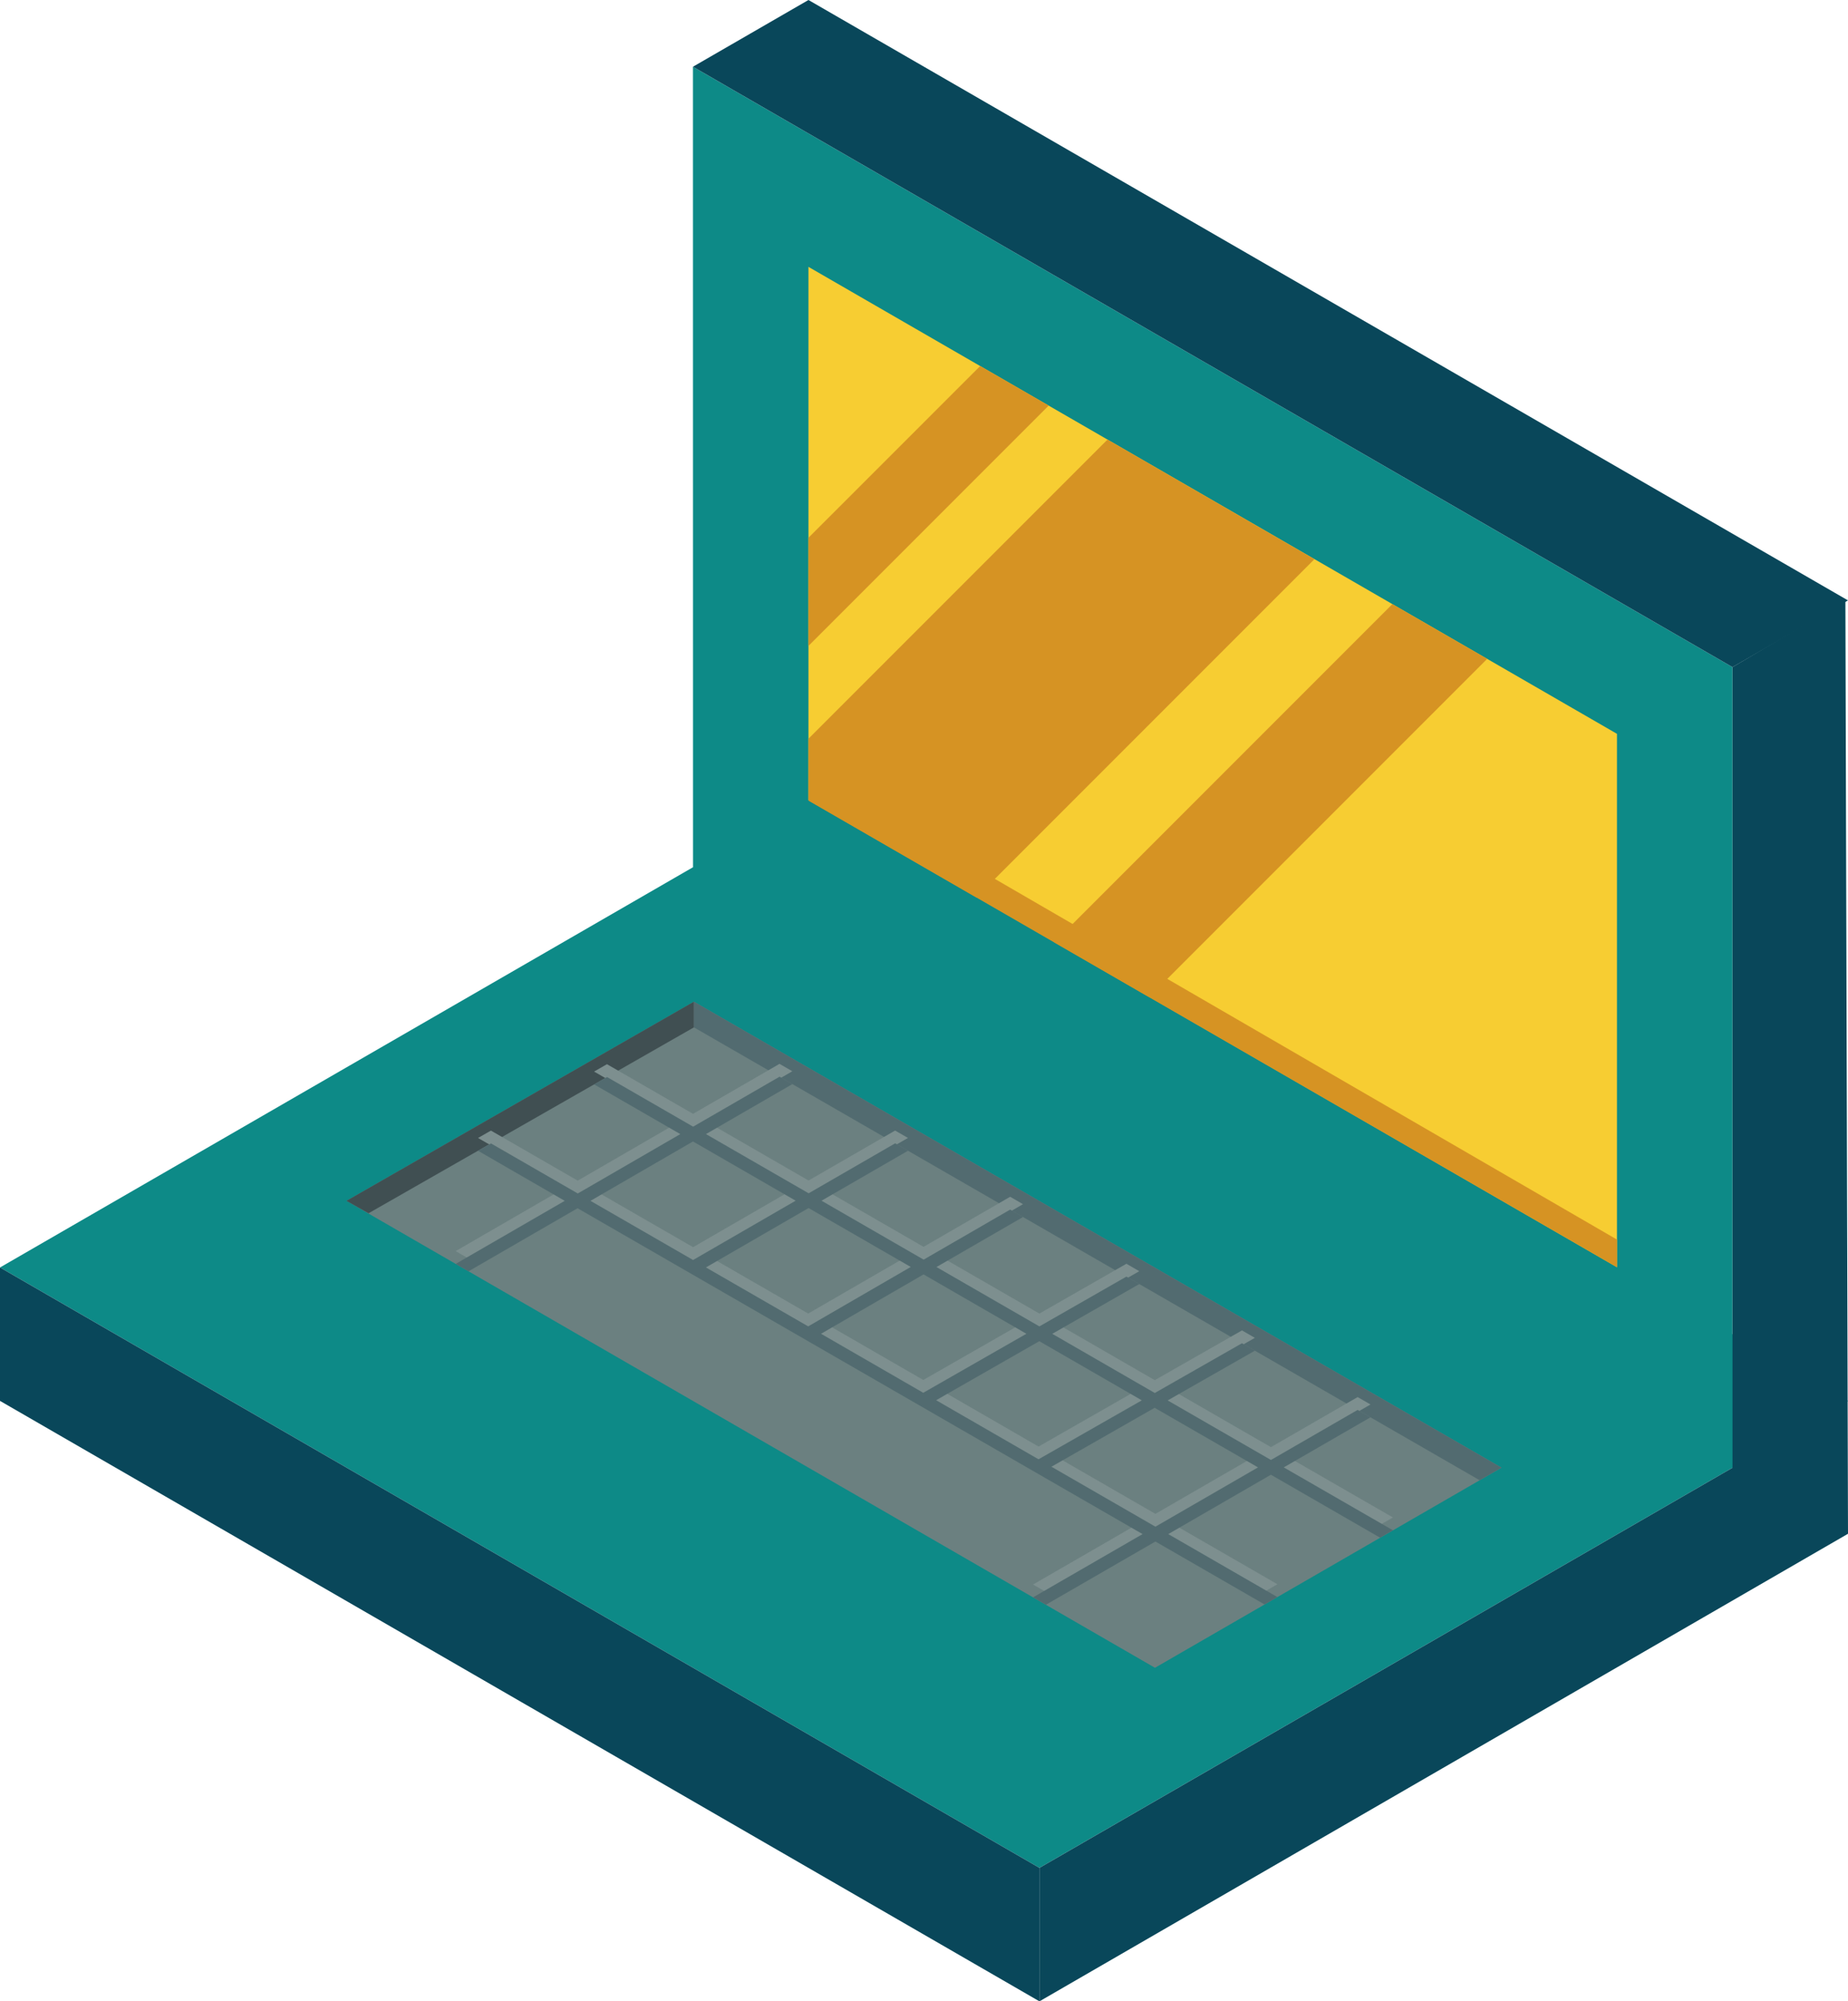
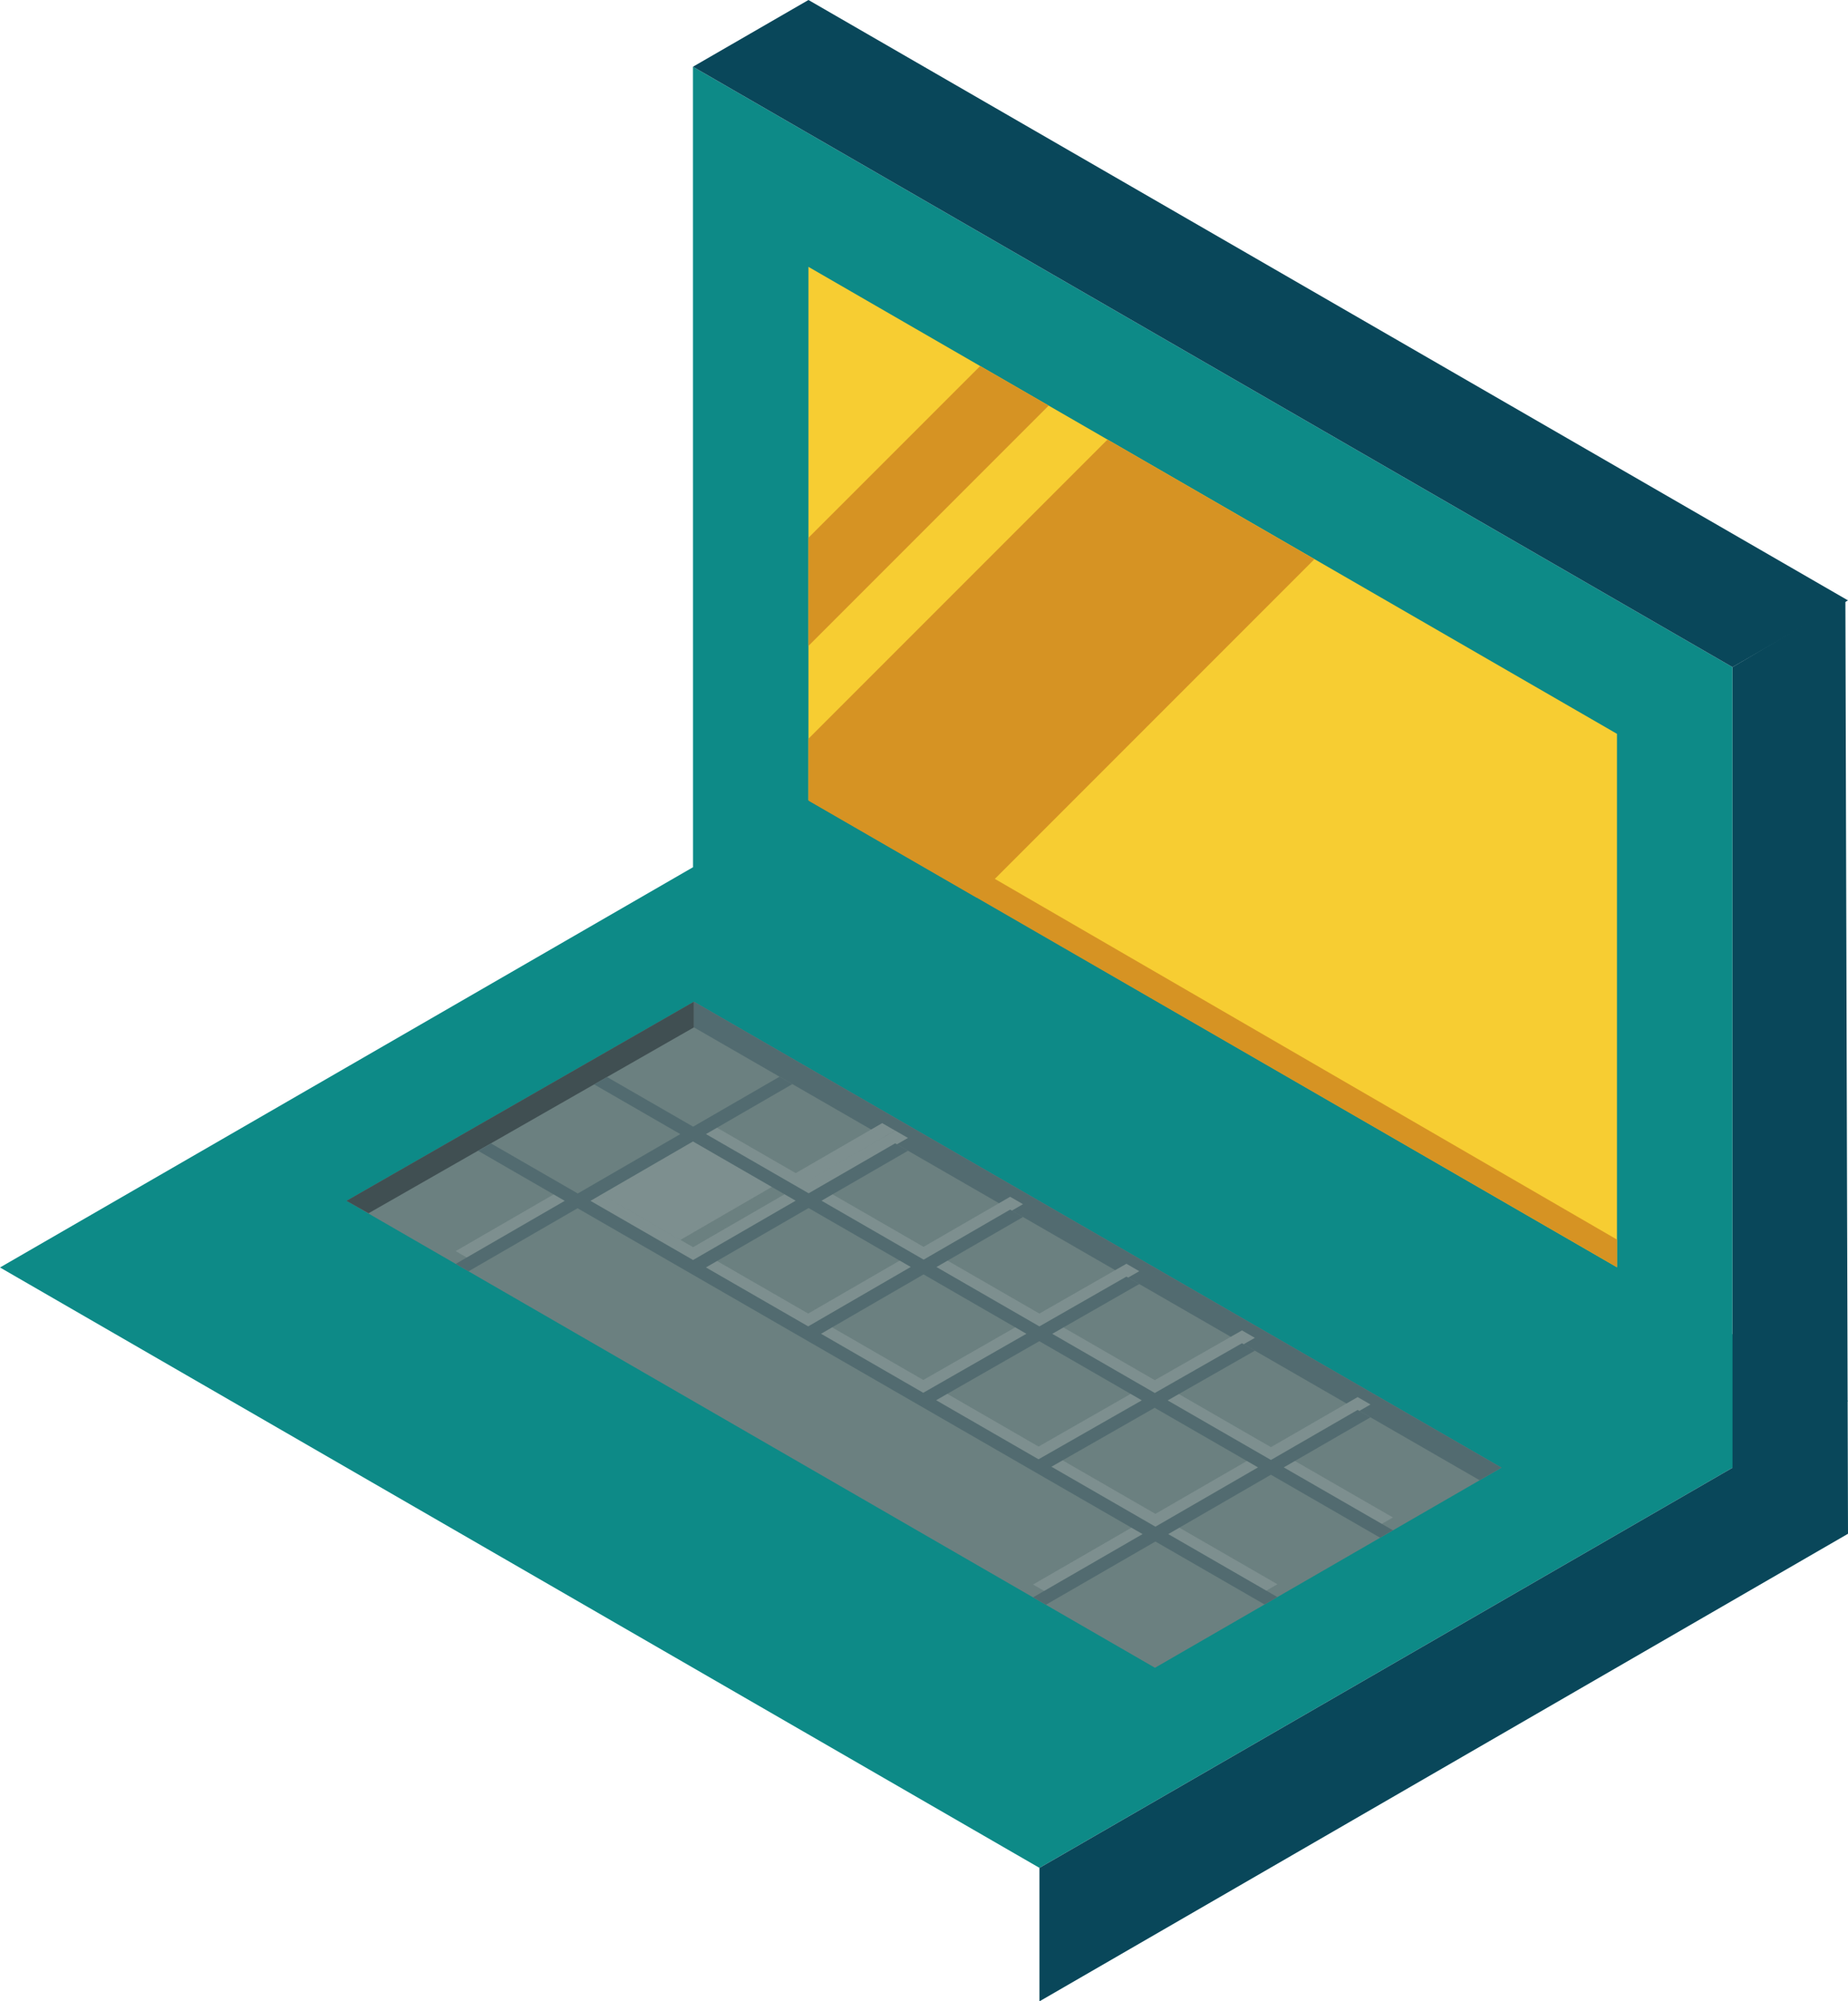
<svg xmlns="http://www.w3.org/2000/svg" viewBox="0 0 102.75 111.236">
  <defs>
    <clipPath id="clip-path">
      <rect width="102.75" height="111.235" fill="none" />
    </clipPath>
  </defs>
  <title>online-x-marketingportal</title>
  <g id="Ebene_2" data-name="Ebene 2">
    <g id="Ebene_1-2" data-name="Ebene 1">
      <polygon points="0 70.447 57.794 103.817 102.75 77.873 44.951 44.495 0 70.447" fill="#0d8a87" />
      <polygon points="64.217 92.696 83.485 81.573 38.582 55.674 19.265 66.743 64.217 92.696" fill="#6b8080" />
      <polygon points="38.582 55.674 19.265 66.743 20.49 67.435 38.582 57.101 38.582 55.674" fill="#404f52" />
      <polygon points="82.271 82.273 83.484 81.573 38.581 55.673 38.581 57.1 82.271 82.273" fill="#526b70" />
      <polygon points="38.532 48.2 96.327 81.573 96.327 37.079 38.528 3.709 38.532 48.2" fill="#0d8a87" />
      <polygon points="44.951 0 38.529 3.709 96.327 37.079 102.75 33.371 44.951 0" fill="#09475a" />
-       <polygon points="0 77.862 57.795 111.236 57.794 103.817 0 70.447 0 77.862" fill="#09475a" />
      <polygon points="44.95 44.461 89.905 70.435 89.905 40.787 44.95 14.832 44.95 44.461" fill="#f7cd32" />
      <g clip-path="url(#clip-path)">
        <path d="M54.5,20.343,44.95,29.89V35.9L58.307,22.543Z" fill="#d69323" />
-         <path d="M82.689,36.62l-5.272-3.043-18.8,18.8,5.272,3.043,18.8-18.8" fill="#d69323" />
        <path d="M61.578,24.432,44.95,41.06v3.434l9.332,5.386,18.8-18.8Z" fill="#d69323" />
      </g>
      <polygon points="44.95 44.494 89.905 70.435 89.905 68.897 46.377 43.67 44.95 44.494" fill="#d69323" />
-       <path d="M64.242,84.141l-5.781-3.333L64.2,77.533l5.746,3.312ZM52.05,77.112l5.736-3.281,5.7,3.288L57.744,80.4Zm-6.4-3.693,5.7-3.3,5.719,3.3L51.335,76.7Zm-.714-.411L39.25,69.731l5.708-3.295,5.68,3.274Zm-6.4-3.689L32.83,66.03l5.7-3.3,5.709,3.292ZM71.378,80.845,76.2,78.062l-.714-.412-4.821,2.783-5.742-3.31,4.849-2.765-.717-.413L64.206,76.71l-5.7-3.289,4.839-2.767-.716-.413-4.839,2.768-5.723-3.3,4.812-2.78-.714-.412L51.351,69.3l-5.679-3.275,4.811-2.778-.714-.411-4.812,2.778L39.248,62.32l4.807-2.779-.714-.411-4.807,2.778-4.786-2.759-.717.409,4.79,2.763-5.7,3.3-4.825-2.782-.717.41L31.4,66.03l-6.065,3.506.713.412,6.065-3.506L63.528,84.553l-6.09,3.516.714.412,6.09-3.516,6.07,3.5.713-.412-6.069-3.5,5.708-3.3,6.07,3.5.714-.412Z" fill="#7d8f8f" />
+       <path d="M64.242,84.141l-5.781-3.333L64.2,77.533l5.746,3.312ZM52.05,77.112l5.736-3.281,5.7,3.288L57.744,80.4Zm-6.4-3.693,5.7-3.3,5.719,3.3L51.335,76.7Zm-.714-.411L39.25,69.731l5.708-3.295,5.68,3.274Zm-6.4-3.689L32.83,66.03l5.7-3.3,5.709,3.292ZM71.378,80.845,76.2,78.062l-.714-.412-4.821,2.783-5.742-3.31,4.849-2.765-.717-.413L64.206,76.71l-5.7-3.289,4.839-2.767-.716-.413-4.839,2.768-5.723-3.3,4.812-2.78-.714-.412L51.351,69.3l-5.679-3.275,4.811-2.778-.714-.411-4.812,2.778l4.807-2.779-.714-.411-4.807,2.778-4.786-2.759-.717.409,4.79,2.763-5.7,3.3-4.825-2.782-.717.41L31.4,66.03l-6.065,3.506.713.412,6.065-3.506L63.528,84.553l-6.09,3.516.714.412,6.09-3.516,6.07,3.5.713-.412-6.069-3.5,5.708-3.3,6.07,3.5.714-.412Z" fill="#7d8f8f" />
      <path d="M64.242,84.854l-5.781-3.333L64.2,78.246l5.746,3.312ZM52.05,77.825l5.736-3.281,5.7,3.288-5.744,3.276Zm-6.4-3.693,5.7-3.3,5.719,3.3-5.735,3.28Zm-.714-.411L39.25,70.444l5.708-3.3,5.68,3.274Zm-6.4-3.689L32.83,66.743l5.7-3.3,5.709,3.292ZM71.378,81.558,76.2,78.775l-.714-.412-4.821,2.783-5.742-3.31,4.849-2.765-.717-.413-4.848,2.765-5.7-3.289,4.839-2.767-.716-.413-4.839,2.768-5.723-3.3,4.812-2.78-.714-.412-4.811,2.781-5.679-3.275,4.811-2.778-.714-.412-4.812,2.778-5.709-3.291,4.807-2.779-.714-.411-4.807,2.778-4.786-2.759-.717.409,4.79,2.763-5.7,3.3-4.825-2.782-.717.41L31.4,66.743l-6.065,3.506.713.412,6.065-3.506L63.528,85.266l-6.09,3.516.714.412,6.09-3.516,6.07,3.5.713-.412-6.069-3.5,5.708-3.3,6.07,3.5.714-.412Z" fill="#526b70" />
      <polygon points="96.328 37.079 96.328 81.579 57.795 103.817 57.795 111.235 102.75 85.248 102.605 33.378 96.328 37.079" fill="#09475a" />
    </g>
  </g>
</svg>